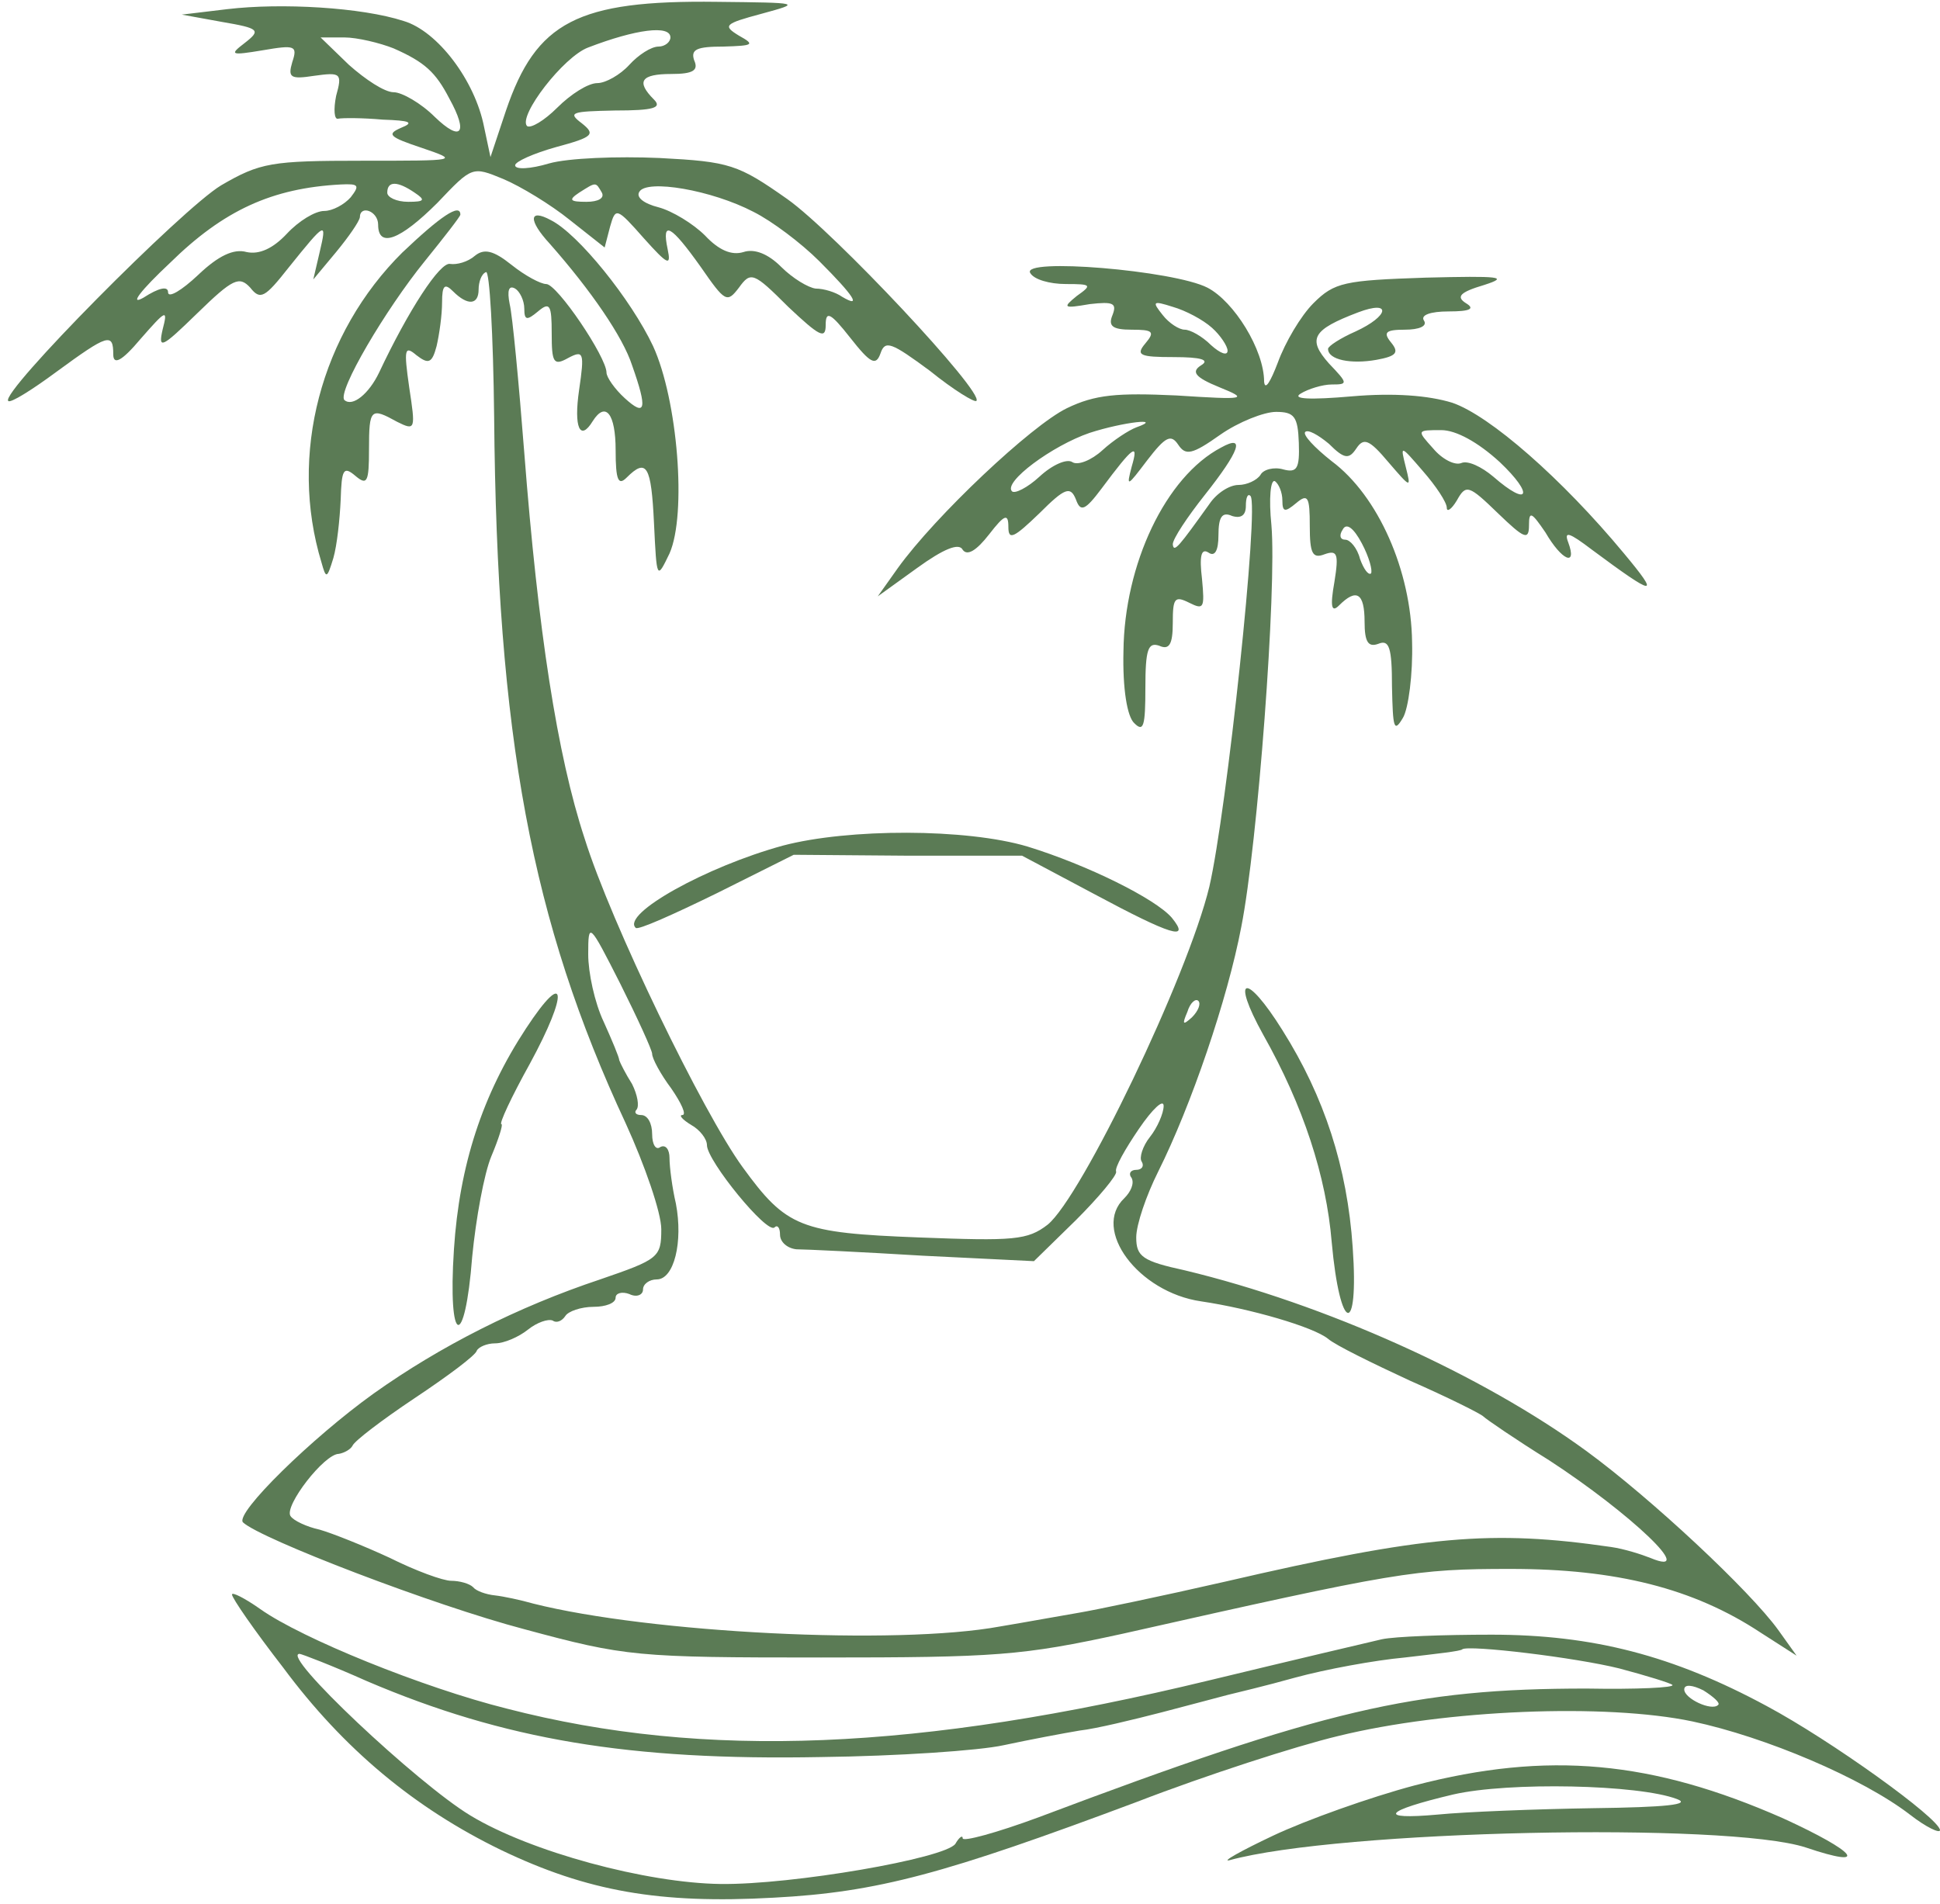
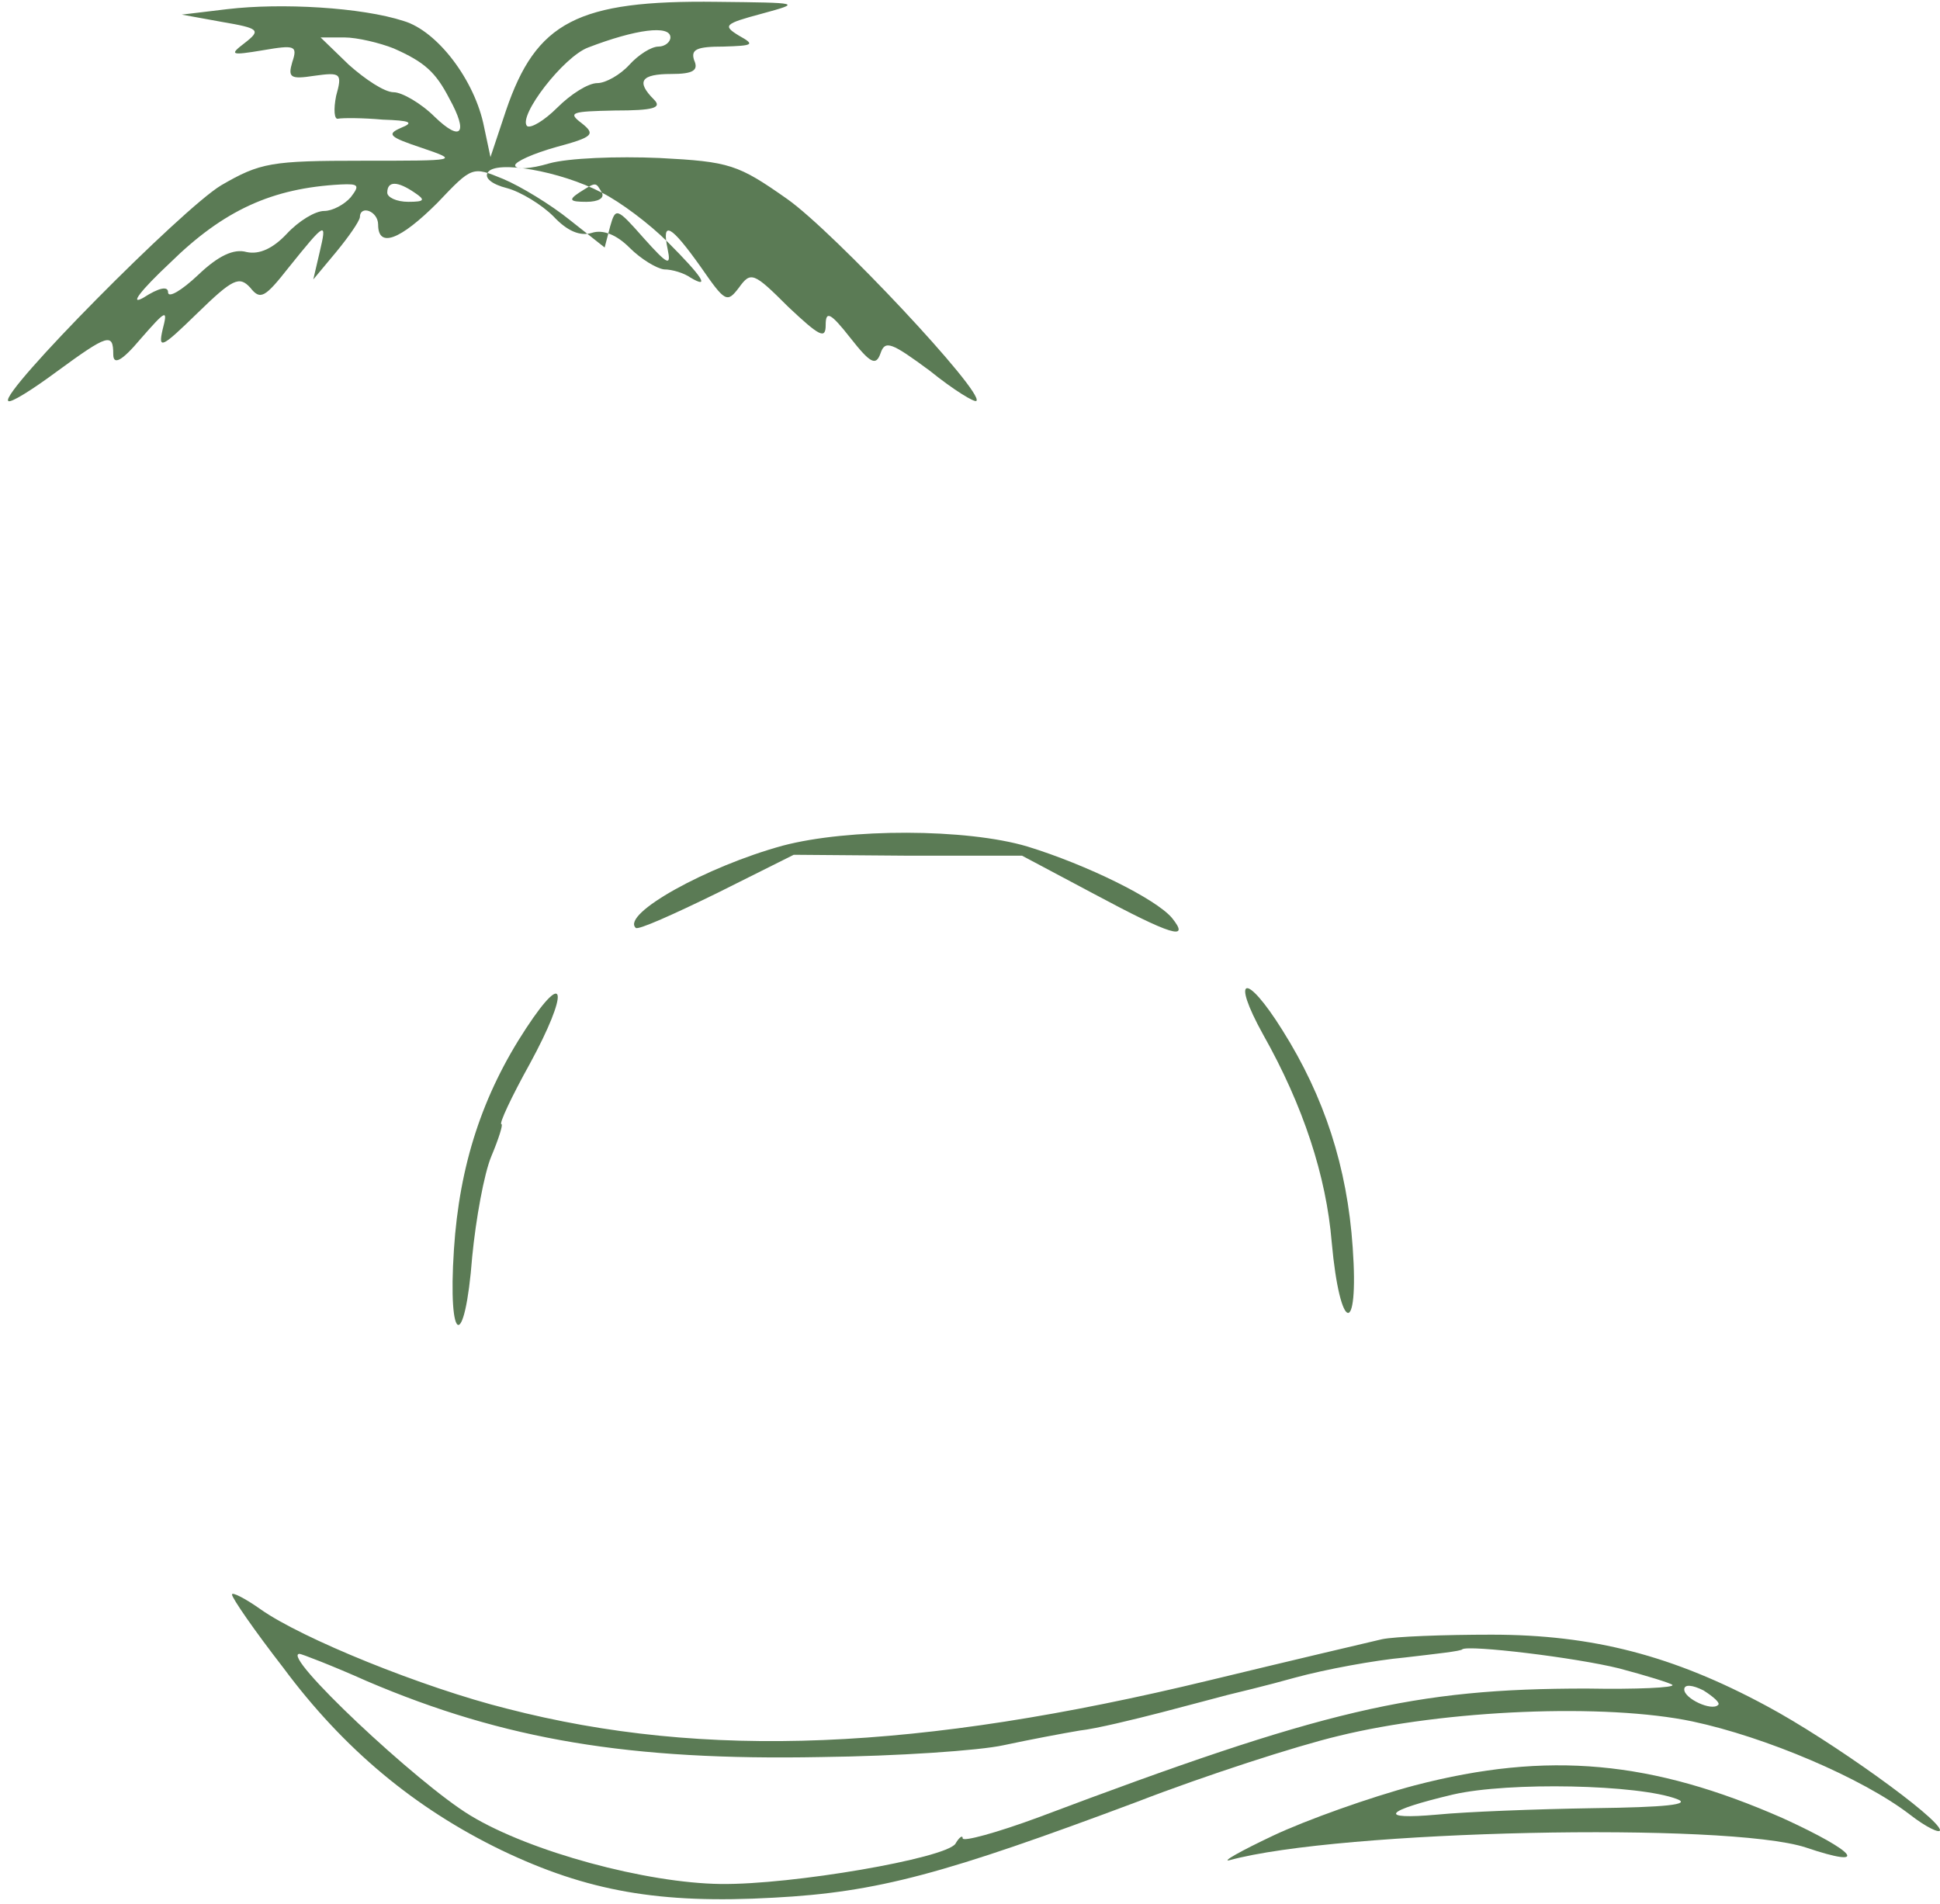
<svg xmlns="http://www.w3.org/2000/svg" fill="#5b7b55" height="208.5" preserveAspectRatio="xMidYMid meet" version="1" viewBox="43.6 1.9 212.4 208.5" width="212.4" zoomAndPan="magnify">
  <g id="change1_1">
-     <path d="M685 2091 l-50 -6 44 -8 c41 -7 43 -9 25 -23 -17 -13 -16 -14 20 -8 35 6 38 5 32 -13 -5 -17 -2 -19 24 -15 29 4 31 3 24 -22 -3 -15 -2 -26 2 -25 5 1 27 1 49 -1 30 -1 35 -3 20 -9 -16 -7 -13 -10 23 -22 41 -14 40 -14 -65 -14 -100 0 -112 -2 -155 -27 -43 -26 -242 -227 -233 -236 2 -3 26 12 53 32 56 41 62 43 62 19 0 -12 9 -8 30 17 28 32 30 33 24 10 -5 -22 -1 -20 38 18 39 38 46 41 58 28 11 -14 16 -11 42 22 41 51 42 51 34 17 l-7 -30 25 30 c14 17 25 33 26 38 0 14 20 7 20 -8 0 -26 24 -17 65 24 38 40 38 40 72 26 19 -8 52 -28 73 -45 l38 -30 6 23 c6 21 7 21 37 -13 26 -29 30 -31 26 -12 -7 33 4 26 36 -19 27 -39 29 -40 42 -23 13 18 16 17 54 -21 34 -32 41 -36 41 -20 0 16 5 14 27 -14 22 -28 28 -31 33 -17 5 15 12 12 54 -19 26 -21 49 -35 51 -33 9 9 -156 185 -207 221 -54 38 -63 41 -140 45 -46 2 -100 0 -121 -6 -20 -6 -37 -7 -37 -2 0 4 20 13 45 20 41 11 43 14 28 26 -16 12 -11 13 36 14 43 0 52 3 43 12 -20 20 -14 28 19 28 24 0 30 4 25 15 -4 12 3 15 32 15 33 1 35 2 17 12 -18 11 -16 13 25 24 44 12 43 12 -49 13 -153 2 -198 -22 -231 -119 l-17 -51 -7 33 c-10 51 -51 105 -88 116 -46 15 -134 20 -193 13z m485 -31 c0 -5 -6 -10 -13 -10 -8 0 -22 -9 -32 -20 -10 -11 -26 -20 -35 -20 -10 0 -29 -12 -44 -27 -14 -14 -29 -23 -33 -20 -10 11 40 76 67 86 52 20 90 25 90 11z m-303 -12 c34 -15 46 -26 61 -55 21 -38 13 -48 -16 -20 -15 15 -36 27 -45 27 -10 0 -31 14 -49 30 l-31 30 26 0 c14 0 39 -6 54 -12z m-47 -163 c-7 -8 -20 -15 -29 -15 -10 0 -28 -11 -41 -25 -15 -16 -30 -23 -44 -20 -14 4 -31 -4 -53 -25 -18 -17 -33 -26 -33 -19 0 7 -10 5 -27 -6 -16 -9 -3 8 29 38 59 58 112 82 187 86 20 1 21 -1 11 -14z m70 5 c12 -8 11 -10 -7 -10 -13 0 -23 5 -23 10 0 13 11 13 30 0z m205 0 c3 -6 -4 -10 -17 -10 -18 0 -20 2 -8 10 19 12 18 12 25 0z m166 -21 c20 -10 52 -34 72 -54 38 -38 47 -52 25 -39 -7 5 -20 9 -29 9 -8 1 -25 11 -38 24 -14 14 -29 20 -41 16 -13 -4 -27 2 -42 18 -13 13 -36 27 -51 31 -16 4 -25 11 -21 17 8 14 79 2 125 -22z" transform="matrix(.1 0 0 -.1 0 212)" />
-     <path d="M877 1825 c-90 -89 -125 -222 -89 -340 5 -18 6 -18 13 5 4 14 7 42 8 64 1 33 3 37 16 26 13 -11 15 -7 15 29 0 45 2 46 31 30 20 -10 20 -8 13 38 -6 42 -5 46 8 35 13 -10 17 -9 22 10 3 13 6 34 6 48 0 19 3 21 12 12 16 -16 28 -15 28 2 0 8 3 17 8 19 4 3 8 -68 9 -158 3 -351 41 -553 144 -774 21 -46 39 -98 39 -116 0 -31 -3 -33 -67 -55 -90 -30 -175 -73 -248 -125 -67 -48 -152 -131 -143 -141 19 -18 209 -91 308 -117 111 -30 123 -31 325 -31 192 0 220 2 330 26 302 68 320 71 425 71 115 0 200 -21 274 -70 l39 -25 -20 28 c-31 43 -139 144 -210 196 -115 84 -286 161 -440 198 -46 10 -53 15 -53 36 0 14 11 46 24 72 36 72 76 189 91 268 18 91 39 371 33 440 -3 29 -1 51 4 48 4 -3 8 -12 8 -21 0 -13 3 -13 15 -3 13 11 15 7 15 -25 0 -30 3 -36 16 -31 14 5 16 1 11 -30 -5 -28 -3 -34 5 -26 19 19 28 14 28 -18 0 -22 4 -28 15 -24 12 5 15 -4 15 -47 1 -45 2 -51 12 -34 6 10 11 48 10 83 -1 78 -37 160 -88 198 -19 15 -32 29 -29 32 3 3 14 -3 26 -13 17 -17 22 -17 30 -5 8 12 14 10 35 -15 25 -29 25 -29 19 -5 -6 24 -6 24 19 -5 14 -16 26 -34 26 -40 0 -5 5 -2 11 8 10 18 13 17 45 -14 29 -28 34 -30 34 -13 0 16 3 14 18 -8 18 -31 35 -38 25 -11 -5 13 1 11 26 -8 70 -52 75 -52 35 -4 -68 82 -147 151 -188 165 -26 8 -64 11 -110 7 -46 -4 -66 -3 -56 3 8 5 24 10 34 10 18 0 18 1 -3 23 -24 27 -18 37 32 56 37 14 34 -4 -3 -21 -16 -7 -30 -16 -30 -19 0 -12 25 -17 53 -12 22 4 25 8 16 19 -9 11 -6 14 15 14 16 0 25 4 21 10 -4 6 7 10 27 10 24 0 29 3 19 9 -11 7 -7 12 20 20 28 9 17 10 -64 8 -89 -3 -100 -5 -123 -28 -14 -14 -31 -43 -39 -65 -8 -21 -14 -31 -15 -21 0 35 -33 88 -62 103 -37 19 -205 33 -194 16 4 -7 21 -12 39 -12 28 0 29 -1 12 -13 -16 -13 -15 -14 14 -9 26 3 30 1 25 -12 -5 -12 0 -16 21 -16 23 0 26 -2 15 -15 -11 -13 -6 -15 31 -15 30 0 40 -3 30 -9 -11 -7 -7 -13 20 -24 32 -13 30 -14 -47 -9 -65 3 -89 1 -120 -14 -39 -19 -144 -118 -185 -175 l-22 -31 43 31 c29 21 46 28 50 20 5 -7 15 -1 29 17 17 22 21 23 21 8 0 -15 6 -12 34 15 28 28 34 30 40 15 5 -14 10 -12 28 12 35 47 41 51 33 24 -6 -23 -5 -22 17 7 20 26 26 29 34 17 8 -12 15 -11 46 11 20 14 48 25 61 25 20 0 24 -5 25 -34 1 -28 -2 -33 -17 -29 -10 3 -22 0 -25 -6 -4 -6 -15 -11 -24 -11 -10 0 -24 -9 -32 -21 -33 -46 -39 -54 -40 -44 0 6 16 30 35 54 38 48 45 67 18 52 -61 -32 -106 -128 -107 -223 -1 -41 4 -72 12 -79 10 -10 12 -3 12 39 0 42 3 50 15 46 11 -5 15 1 15 25 0 27 2 30 18 22 16 -8 17 -6 14 26 -3 25 -1 34 7 29 7 -5 11 2 11 19 0 20 4 26 15 21 10 -3 15 1 15 11 0 9 2 14 5 11 10 -9 -26 -346 -45 -428 -24 -99 -140 -340 -177 -370 -22 -17 -37 -18 -141 -14 -130 5 -145 11 -193 77 -43 59 -144 267 -173 360 -30 91 -51 228 -66 422 -6 77 -13 151 -16 163 -3 15 -1 21 6 17 5 -3 10 -13 10 -22 0 -13 3 -13 15 -3 13 11 15 7 15 -24 0 -32 2 -36 18 -27 17 9 18 6 12 -35 -6 -41 1 -57 15 -34 14 22 25 8 25 -32 0 -33 3 -39 12 -30 22 22 27 13 30 -50 3 -62 3 -62 17 -33 19 43 9 168 -18 227 -24 51 -82 123 -112 138 -24 13 -25 0 -1 -26 45 -51 80 -102 90 -133 17 -48 15 -57 -8 -36 -11 10 -20 23 -20 28 0 17 -54 97 -66 97 -6 0 -23 9 -38 21 -20 16 -30 18 -40 10 -8 -7 -20 -10 -27 -9 -11 3 -46 -51 -78 -119 -11 -23 -29 -38 -38 -30 -8 9 45 99 88 152 21 26 39 49 39 51 0 13 -22 -2 -63 -41z m886 -83 c9 -8 17 -20 17 -25 0 -6 -8 -3 -18 6 -10 10 -23 17 -29 17 -6 0 -17 7 -24 16 -12 15 -11 16 11 9 14 -4 33 -14 43 -23z m-83 -109 c-8 -3 -25 -14 -37 -25 -12 -11 -27 -17 -33 -13 -6 4 -22 -3 -36 -16 -13 -12 -27 -19 -30 -16 -10 10 44 50 85 64 37 12 82 17 51 6z m398 -38 c38 -36 32 -50 -7 -16 -13 11 -28 18 -35 15 -7 -3 -21 4 -31 16 -18 20 -18 20 9 20 16 0 40 -13 64 -35z m-141 -122 c-3 -2 -8 5 -12 16 -3 12 -11 21 -16 21 -6 0 -7 5 -3 11 4 8 12 2 21 -15 8 -15 12 -30 10 -33z m-787 -526 c0 -5 9 -22 21 -38 11 -16 17 -29 12 -29 -4 0 0 -5 10 -11 9 -5 17 -15 17 -22 0 -17 66 -98 74 -90 3 3 6 0 6 -8 0 -8 8 -15 18 -16 9 0 72 -3 138 -7 l122 -6 46 45 c25 25 45 49 44 53 -2 4 10 25 25 47 15 22 27 33 27 25 0 -8 -7 -24 -15 -34 -8 -10 -12 -23 -9 -27 3 -5 0 -9 -6 -9 -6 0 -9 -4 -5 -9 3 -6 -1 -15 -8 -22 -36 -34 15 -103 84 -113 54 -8 123 -28 139 -41 8 -7 49 -27 90 -46 41 -18 77 -36 80 -39 3 -3 35 -25 72 -48 89 -58 164 -129 111 -107 -10 4 -29 10 -43 12 -131 19 -203 13 -423 -38 -70 -16 -142 -31 -160 -34 -18 -3 -56 -10 -86 -15 -114 -21 -384 -7 -511 25 -14 4 -33 8 -42 9 -10 1 -21 5 -24 9 -4 4 -15 7 -24 7 -9 0 -39 11 -67 25 -28 13 -63 27 -77 31 -14 3 -29 10 -32 15 -7 11 37 68 53 68 6 1 13 5 15 9 2 5 32 28 68 52 36 24 67 47 68 52 2 4 11 8 20 8 10 0 26 7 36 15 10 8 22 12 27 10 4 -3 10 -1 14 5 3 5 17 10 31 10 13 0 24 4 24 10 0 5 7 7 15 4 8 -4 15 -1 15 5 0 6 7 11 15 11 19 0 29 41 21 83 -4 17 -7 40 -7 50 0 9 -4 15 -10 12 -5 -4 -9 3 -9 14 0 12 -5 21 -12 21 -6 0 -8 3 -5 6 3 4 1 16 -5 28 -7 11 -13 23 -14 26 0 3 -8 22 -17 42 -10 21 -17 54 -17 74 0 36 1 35 35 -32 19 -38 35 -73 35 -77z m591 40 c-10 -9 -11 -8 -5 6 3 10 9 15 12 12 3 -3 0 -11 -7 -18z" transform="matrix(.1 0 0 -.1 0 212)" />
+     <path d="M685 2091 l-50 -6 44 -8 c41 -7 43 -9 25 -23 -17 -13 -16 -14 20 -8 35 6 38 5 32 -13 -5 -17 -2 -19 24 -15 29 4 31 3 24 -22 -3 -15 -2 -26 2 -25 5 1 27 1 49 -1 30 -1 35 -3 20 -9 -16 -7 -13 -10 23 -22 41 -14 40 -14 -65 -14 -100 0 -112 -2 -155 -27 -43 -26 -242 -227 -233 -236 2 -3 26 12 53 32 56 41 62 43 62 19 0 -12 9 -8 30 17 28 32 30 33 24 10 -5 -22 -1 -20 38 18 39 38 46 41 58 28 11 -14 16 -11 42 22 41 51 42 51 34 17 l-7 -30 25 30 c14 17 25 33 26 38 0 14 20 7 20 -8 0 -26 24 -17 65 24 38 40 38 40 72 26 19 -8 52 -28 73 -45 l38 -30 6 23 c6 21 7 21 37 -13 26 -29 30 -31 26 -12 -7 33 4 26 36 -19 27 -39 29 -40 42 -23 13 18 16 17 54 -21 34 -32 41 -36 41 -20 0 16 5 14 27 -14 22 -28 28 -31 33 -17 5 15 12 12 54 -19 26 -21 49 -35 51 -33 9 9 -156 185 -207 221 -54 38 -63 41 -140 45 -46 2 -100 0 -121 -6 -20 -6 -37 -7 -37 -2 0 4 20 13 45 20 41 11 43 14 28 26 -16 12 -11 13 36 14 43 0 52 3 43 12 -20 20 -14 28 19 28 24 0 30 4 25 15 -4 12 3 15 32 15 33 1 35 2 17 12 -18 11 -16 13 25 24 44 12 43 12 -49 13 -153 2 -198 -22 -231 -119 l-17 -51 -7 33 c-10 51 -51 105 -88 116 -46 15 -134 20 -193 13z m485 -31 c0 -5 -6 -10 -13 -10 -8 0 -22 -9 -32 -20 -10 -11 -26 -20 -35 -20 -10 0 -29 -12 -44 -27 -14 -14 -29 -23 -33 -20 -10 11 40 76 67 86 52 20 90 25 90 11z m-303 -12 c34 -15 46 -26 61 -55 21 -38 13 -48 -16 -20 -15 15 -36 27 -45 27 -10 0 -31 14 -49 30 l-31 30 26 0 c14 0 39 -6 54 -12z m-47 -163 c-7 -8 -20 -15 -29 -15 -10 0 -28 -11 -41 -25 -15 -16 -30 -23 -44 -20 -14 4 -31 -4 -53 -25 -18 -17 -33 -26 -33 -19 0 7 -10 5 -27 -6 -16 -9 -3 8 29 38 59 58 112 82 187 86 20 1 21 -1 11 -14z m70 5 c12 -8 11 -10 -7 -10 -13 0 -23 5 -23 10 0 13 11 13 30 0z m205 0 c3 -6 -4 -10 -17 -10 -18 0 -20 2 -8 10 19 12 18 12 25 0z c20 -10 52 -34 72 -54 38 -38 47 -52 25 -39 -7 5 -20 9 -29 9 -8 1 -25 11 -38 24 -14 14 -29 20 -41 16 -13 -4 -27 2 -42 18 -13 13 -36 27 -51 31 -16 4 -25 11 -21 17 8 14 79 2 125 -22z" transform="matrix(.1 0 0 -.1 0 212)" />
    <path d="M1293 1175 c-84 -23 -177 -75 -161 -90 2 -3 42 15 89 38 l84 42 125 -1 125 0 79 -42 c84 -45 106 -52 85 -26 -18 21 -93 58 -158 78 -67 20 -196 20 -268 1z" transform="matrix(.1 0 0 -.1 0 212)" />
    <path d="M1012 975 c-48 -73 -73 -150 -79 -242 -7 -106 12 -112 20 -8 4 41 13 91 21 110 8 19 13 35 11 35 -3 0 11 30 31 66 43 79 40 106 -4 39z" transform="matrix(.1 0 0 -.1 0 212)" />
    <path d="M1819 968 c44 -78 69 -155 75 -227 9 -100 30 -105 23 -6 -6 88 -31 165 -77 238 -40 64 -57 60 -21 -5z" transform="matrix(.1 0 0 -.1 0 212)" />
    <path d="M690 355 c0 -4 25 -40 56 -80 66 -89 144 -154 239 -200 94 -45 173 -59 298 -52 114 6 187 26 398 105 75 29 174 61 220 72 118 29 293 36 388 16 80 -17 186 -62 238 -102 18 -14 33 -21 33 -17 -1 13 -119 98 -190 136 -102 55 -190 78 -301 78 -52 0 -106 -2 -120 -5 -13 -3 -98 -23 -189 -45 -318 -77 -552 -87 -769 -31 -92 23 -225 77 -270 109 -17 12 -31 19 -31 16z m1519 -81 c30 -8 56 -16 58 -18 3 -3 -39 -5 -94 -4 -189 0 -287 -23 -600 -141 -46 -17 -83 -27 -83 -23 0 4 -4 1 -8 -6 -11 -16 -179 -45 -257 -44 -81 1 -208 35 -274 75 -58 35 -209 177 -187 177 2 0 36 -13 74 -30 150 -64 287 -87 497 -83 83 1 173 7 200 13 28 6 65 13 83 16 18 2 59 12 90 20 31 8 64 17 72 19 8 2 42 10 74 19 33 9 87 19 120 22 34 4 62 7 63 9 7 5 124 -9 172 -21z m108 -40 c-7 -7 -37 7 -37 17 0 6 9 5 21 -1 11 -7 19 -14 16 -16z" transform="matrix(.1 0 0 -.1 0 212)" />
    <path d="M1985 146 c-49 -13 -119 -38 -155 -55 -36 -17 -57 -29 -48 -27 120 33 545 42 631 14 71 -24 56 -5 -25 32 -143 63 -257 74 -403 36z m287 -15 c16 -6 -12 -9 -92 -10 -63 -1 -140 -4 -170 -7 -67 -6 -59 4 17 22 61 14 203 11 245 -5z" transform="matrix(.1 0 0 -.1 0 212)" />
  </g>
</svg>